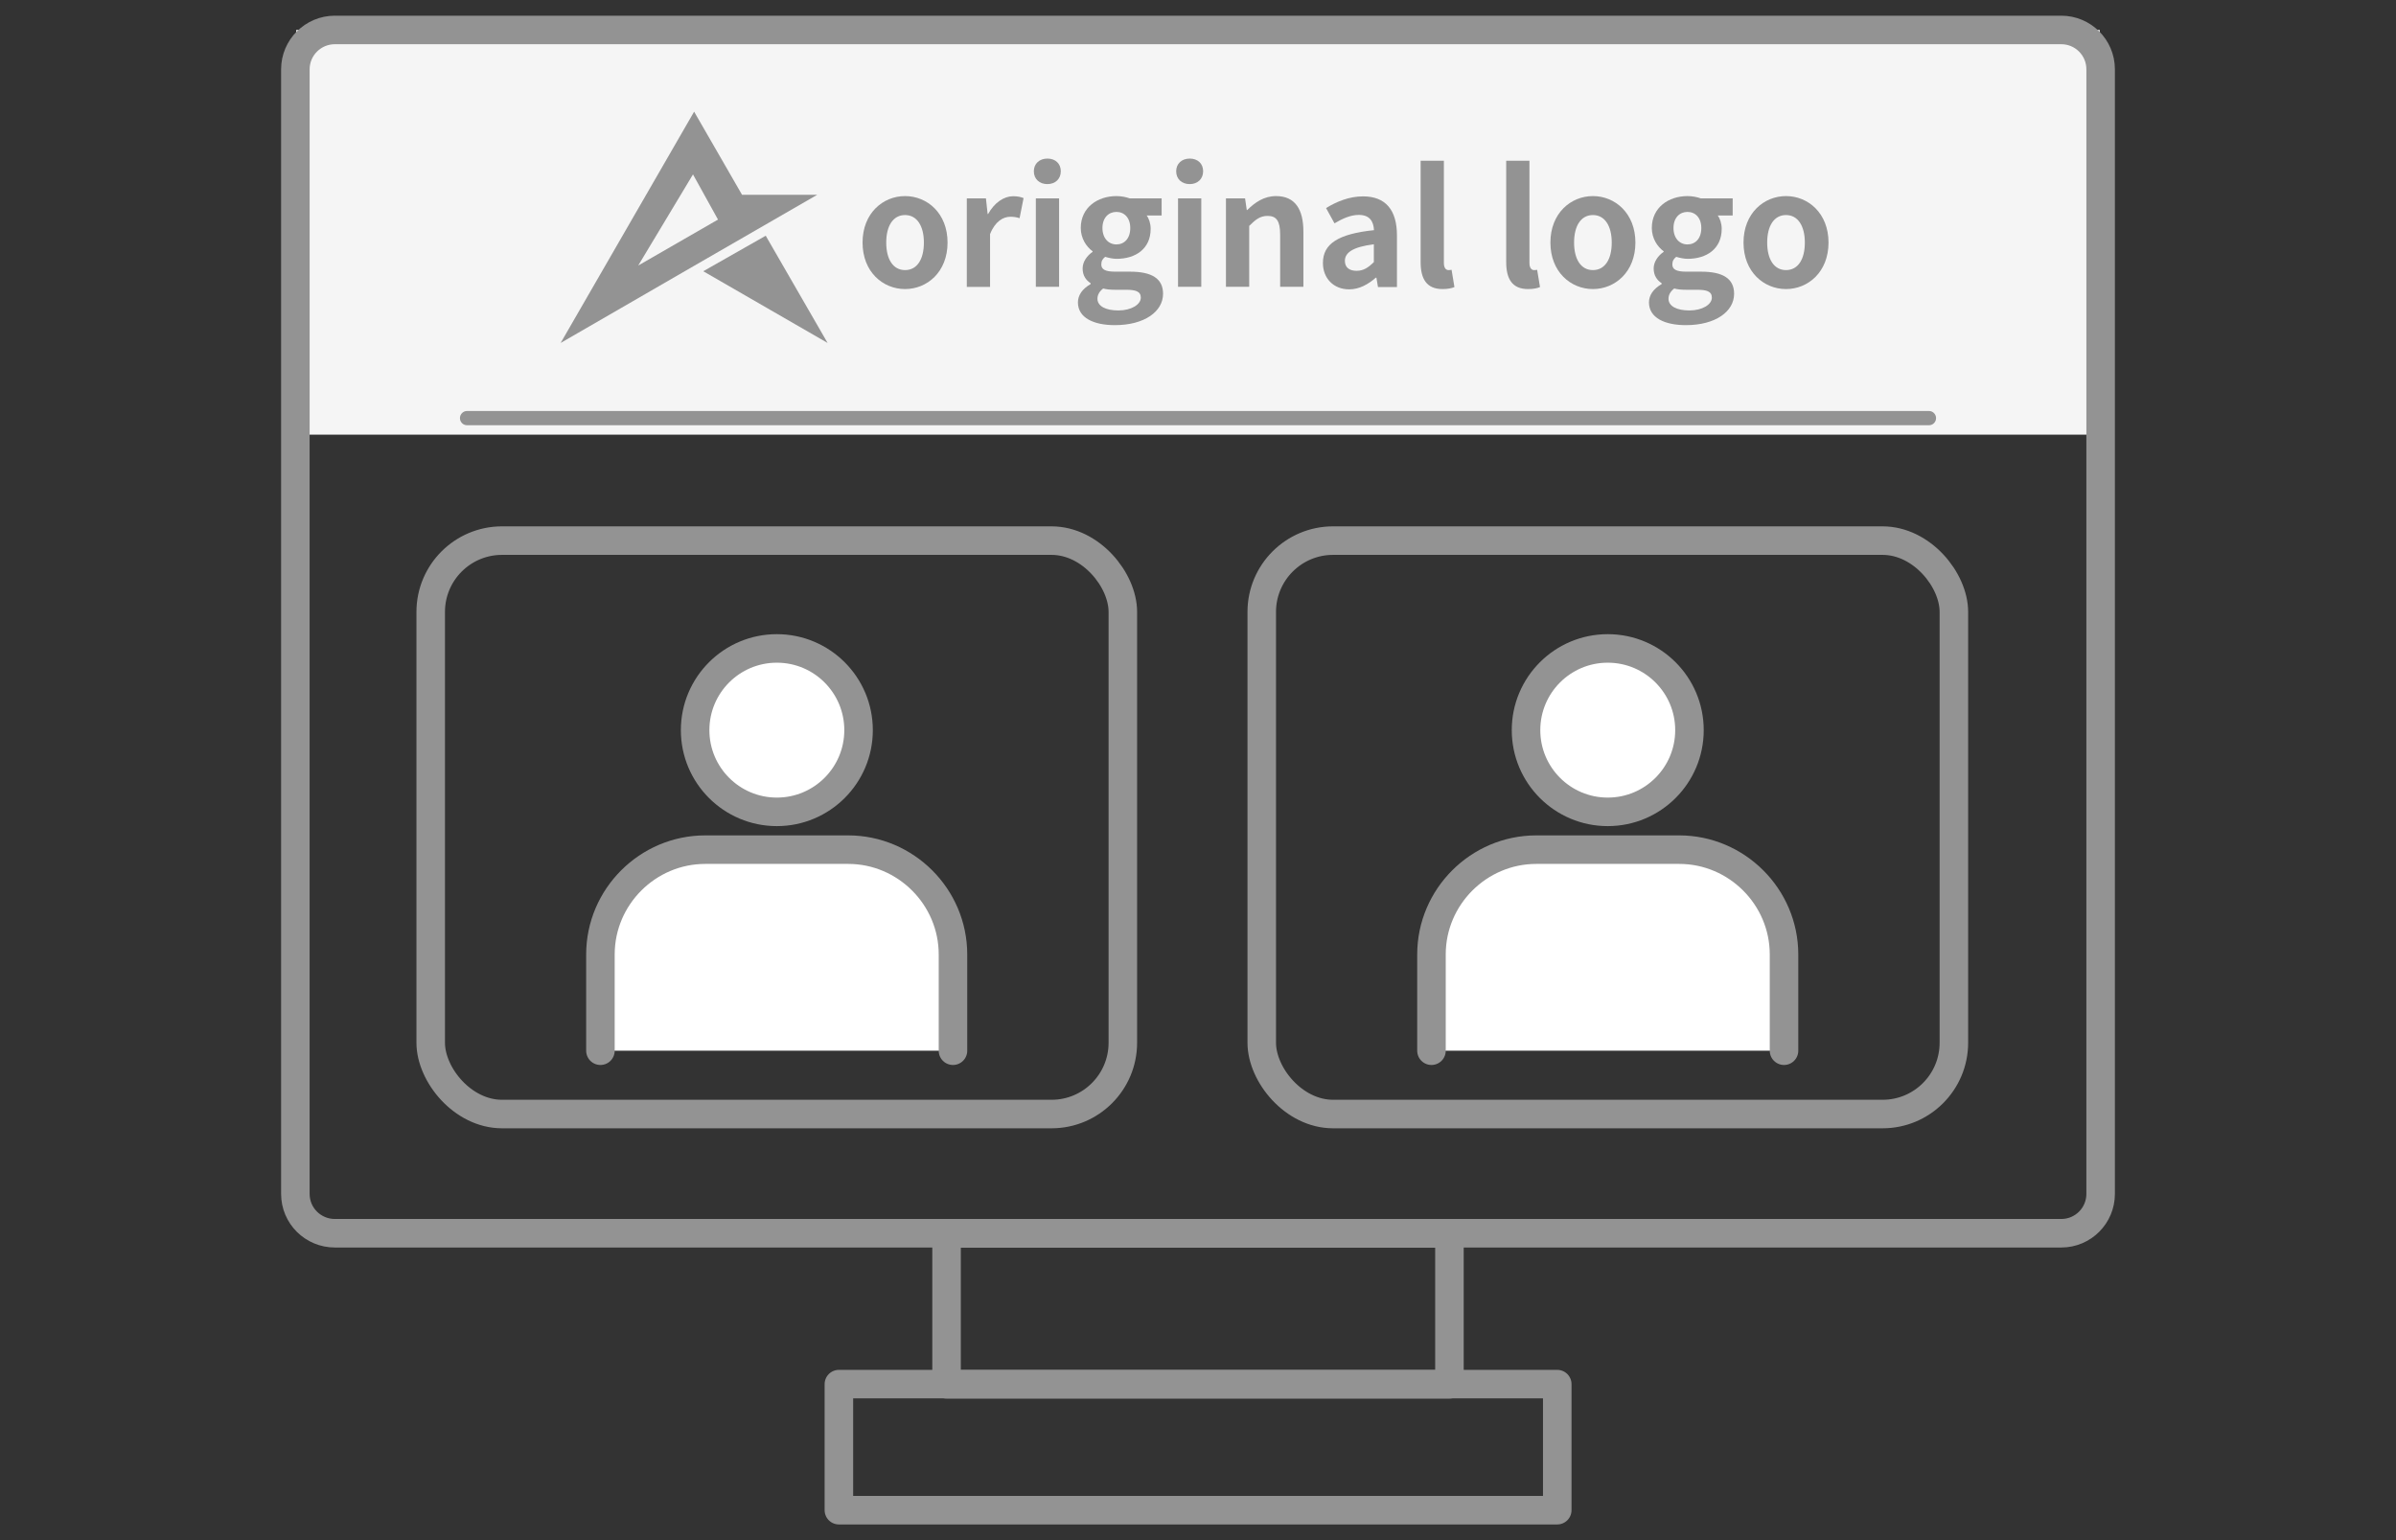
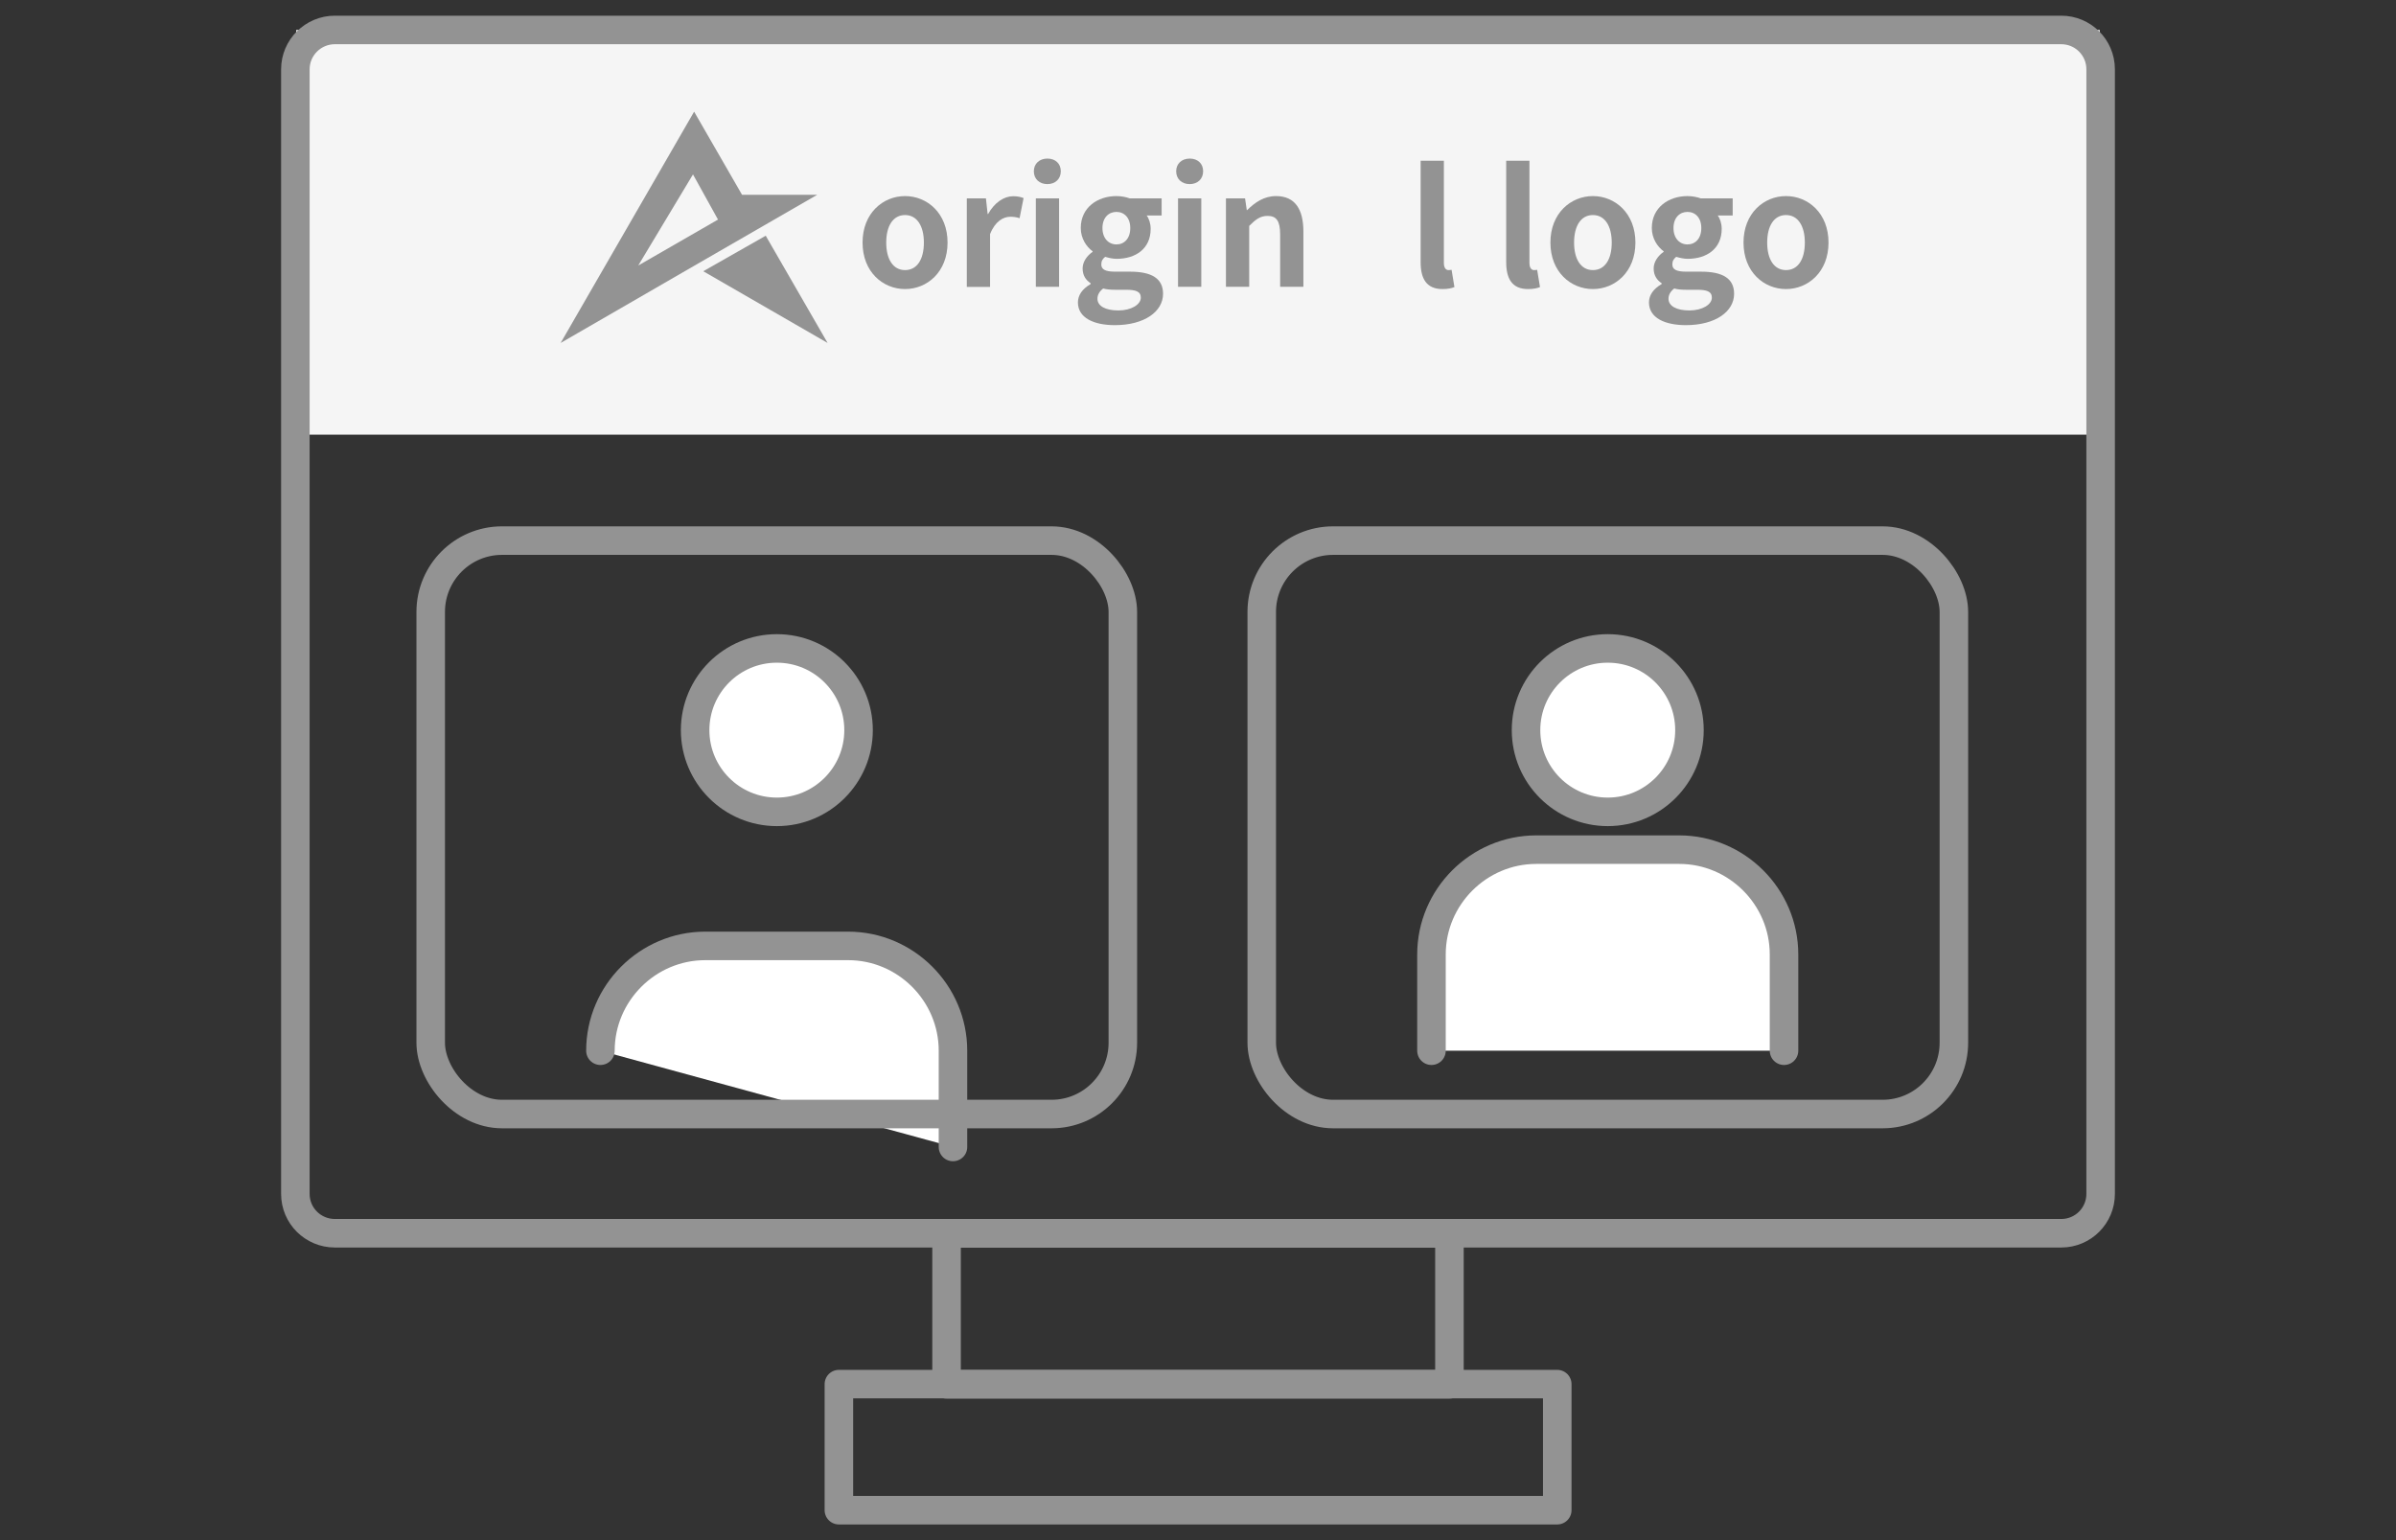
<svg xmlns="http://www.w3.org/2000/svg" id="layout" viewBox="0 0 168 108">
  <rect x="0" y="0" width="168" height="108" fill="#333333" stroke="none" />
  <defs>
    <style>
      .cls-1, .cls-2 {
        fill: #939393;
      }

      .cls-3, .cls-4, .cls-5 {
        stroke-linecap: round;
        stroke-linejoin: round;
      }

      .cls-3, .cls-4, .cls-5, .cls-6 {
        stroke: #939393;
      }

      .cls-3, .cls-4, .cls-6 {
        stroke-width: 2px;
      }

      .cls-3, .cls-5, .cls-6 {
        fill: none;
      }

      .cls-2 {
        fill-rule: evenodd;
      }

      .cls-4 {
        fill: #fff;
      }

      .cls-7 {
        fill: #f5f5f5;
      }

      .cls-6 {
        stroke-miterlimit: 10;
      }
    </style>
  </defs>
  <rect class="cls-7" x="20.77" y="2.1" width="126.46" height="28.38" />
  <g>
    <g>
      <rect class="cls-3" x="66.37" y="86.49" width="35.26" height="10.58" />
      <rect class="cls-3" x="58.82" y="97.06" width="50.37" height="8.84" />
    </g>
    <path class="cls-3" d="M144.53,2.1H23.48c-1.53,0-2.77,1.24-2.77,2.76v78.86c0,1.53,1.24,2.76,2.77,2.76h121.05c1.53,0,2.76-1.24,2.76-2.76V4.86c0-1.53-1.24-2.76-2.76-2.76h0Z" />
  </g>
-   <line class="cls-5" x1="32.75" y1="29.32" x2="135.25" y2="29.32" />
  <g>
    <g>
      <path class="cls-1" d="M60.48,17.01c0-2.06,1.43-3.26,2.98-3.26s2.98,1.2,2.98,3.26-1.43,3.26-2.98,3.26-2.98-1.2-2.98-3.26ZM64.78,17.01c0-1.16-.48-1.93-1.32-1.93s-1.32.76-1.32,1.93.48,1.93,1.32,1.93,1.32-.75,1.32-1.93Z" />
      <path class="cls-1" d="M67.8,13.91h1.33l.12,1.1h.03c.45-.81,1.12-1.25,1.76-1.25.34,0,.54.06.73.13l-.28,1.41c-.22-.07-.4-.1-.65-.1-.49,0-1.07.32-1.42,1.22v3.7h-1.63v-6.2Z" />
      <path class="cls-1" d="M72.49,12.01c0-.53.39-.89.95-.89s.94.35.94.89-.39.9-.94.9-.95-.35-.95-.9ZM72.63,13.91h1.63v6.2h-1.63v-6.2Z" />
      <path class="cls-1" d="M75.58,21.21c0-.52.32-.96.89-1.29v-.06c-.32-.21-.56-.53-.56-1.04,0-.47.32-.9.7-1.16v-.04c-.43-.31-.83-.9-.83-1.63,0-1.45,1.19-2.24,2.5-2.24.34,0,.68.07.93.16h2.24v1.2h-1.05c.16.21.28.55.28.94,0,1.4-1.06,2.1-2.39,2.1-.24,0-.53-.06-.8-.14-.17.14-.27.28-.27.53,0,.33.24.51.97.51h1.05c1.5,0,2.31.47,2.31,1.55,0,1.25-1.31,2.2-3.38,2.2-1.46,0-2.59-.5-2.59-1.6ZM79.99,20.87c0-.44-.37-.55-1.03-.55h-.75c-.38,0-.64-.03-.86-.09-.28.22-.4.46-.4.72,0,.52.58.82,1.47.82s1.57-.41,1.57-.9ZM79.25,15.99c0-.72-.42-1.13-.97-1.13s-.98.41-.98,1.13.43,1.15.98,1.15.97-.41.97-1.15Z" />
      <path class="cls-1" d="M82.47,12.01c0-.53.39-.89.95-.89s.94.35.94.89-.39.9-.94.9-.95-.35-.95-.9ZM82.6,13.91h1.63v6.2h-1.63v-6.2Z" />
      <path class="cls-1" d="M85.97,13.91h1.33l.12.82h.03c.54-.53,1.17-.98,2.02-.98,1.34,0,1.92.93,1.92,2.49v3.87h-1.63v-3.67c0-.96-.27-1.3-.88-1.3-.51,0-.83.24-1.29.7v4.27h-1.63v-6.2Z" />
-       <path class="cls-1" d="M92.76,18.43c0-1.33,1.07-2.03,3.58-2.29-.03-.61-.3-1.07-1.06-1.07-.58,0-1.13.25-1.71.59l-.59-1.07c.73-.45,1.62-.82,2.59-.82,1.57,0,2.38.94,2.38,2.74v3.62h-1.33l-.11-.66h-.04c-.54.47-1.16.82-1.87.82-1.11,0-1.84-.79-1.84-1.84ZM96.33,18.38v-1.25c-1.52.19-2.03.61-2.03,1.16,0,.49.34.7.82.7s.81-.22,1.21-.61Z" />
      <path class="cls-1" d="M99.61,18.37v-7.1h1.63v7.17c0,.38.17.5.32.5.07,0,.11,0,.22-.02l.2,1.21c-.19.08-.45.14-.84.14-1.13,0-1.53-.74-1.53-1.89Z" />
      <path class="cls-1" d="M105.61,18.37v-7.1h1.63v7.17c0,.38.17.5.32.5.07,0,.11,0,.22-.02l.2,1.21c-.19.08-.45.14-.84.14-1.13,0-1.53-.74-1.53-1.89Z" />
      <path class="cls-1" d="M108.71,17.01c0-2.06,1.43-3.26,2.98-3.26s2.98,1.2,2.98,3.26-1.43,3.26-2.98,3.26-2.98-1.2-2.98-3.26ZM113.01,17.01c0-1.16-.48-1.93-1.32-1.93s-1.32.76-1.32,1.93.48,1.93,1.32,1.93,1.32-.75,1.32-1.93Z" />
      <path class="cls-1" d="M115.62,21.21c0-.52.32-.96.89-1.29v-.06c-.32-.21-.56-.53-.56-1.04,0-.47.32-.9.7-1.16v-.04c-.43-.31-.83-.9-.83-1.63,0-1.45,1.19-2.24,2.5-2.24.34,0,.68.07.93.16h2.24v1.2h-1.05c.16.21.28.55.28.94,0,1.4-1.06,2.1-2.39,2.1-.24,0-.53-.06-.8-.14-.17.14-.27.28-.27.53,0,.33.24.51.97.51h1.05c1.5,0,2.31.47,2.31,1.55,0,1.25-1.31,2.2-3.38,2.2-1.46,0-2.59-.5-2.59-1.6ZM120.03,20.87c0-.44-.37-.55-1.03-.55h-.75c-.38,0-.64-.03-.86-.09-.28.22-.4.46-.4.72,0,.52.58.82,1.47.82s1.57-.41,1.57-.9ZM119.29,15.99c0-.72-.42-1.13-.97-1.13s-.98.41-.98,1.13.43,1.15.98,1.15.97-.41.97-1.15Z" />
      <path class="cls-1" d="M122.25,17.01c0-2.06,1.43-3.26,2.98-3.26s2.98,1.2,2.98,3.26-1.43,3.26-2.98,3.26-2.98-1.2-2.98-3.26ZM126.55,17.01c0-1.16-.48-1.93-1.32-1.93s-1.32.76-1.32,1.93.48,1.93,1.32,1.93,1.32-.75,1.32-1.93Z" />
    </g>
    <g>
      <path class="cls-2" d="M52.03,13.66l-3.36-5.83-9.36,16.22,9.36-5.41,8.63-4.98h-5.27ZM50.34,15.4l-5.59,3.22,3.84-6.39,1.75,3.16h0Z" />
      <polygon class="cls-2" points="53.69 16.53 49.31 19.02 58.03 24.05 53.69 16.53 53.69 16.53" />
    </g>
  </g>
  <g>
    <g>
-       <path class="cls-4" d="M42.1,73.68v-6.75c0-4.04,3.31-7.35,7.35-7.35h10.02c4.04,0,7.35,3.31,7.35,7.35v6.75" />
+       <path class="cls-4" d="M42.1,73.68c0-4.04,3.31-7.35,7.35-7.35h10.02c4.04,0,7.35,3.31,7.35,7.35v6.75" />
      <circle class="cls-4" cx="54.47" cy="51.2" r="5.73" />
    </g>
    <rect class="cls-6" x="30.2" y="37.91" width="48.53" height="40.21" rx="5" ry="5" />
  </g>
  <g>
    <g>
      <path class="cls-4" d="M100.37,73.68v-6.75c0-4.04,3.31-7.35,7.35-7.35h10.02c4.04,0,7.35,3.31,7.35,7.35v6.75" />
      <circle class="cls-4" cx="112.73" cy="51.2" r="5.73" />
    </g>
    <rect class="cls-6" x="88.47" y="37.91" width="48.53" height="40.21" rx="5" ry="5" />
  </g>
</svg>